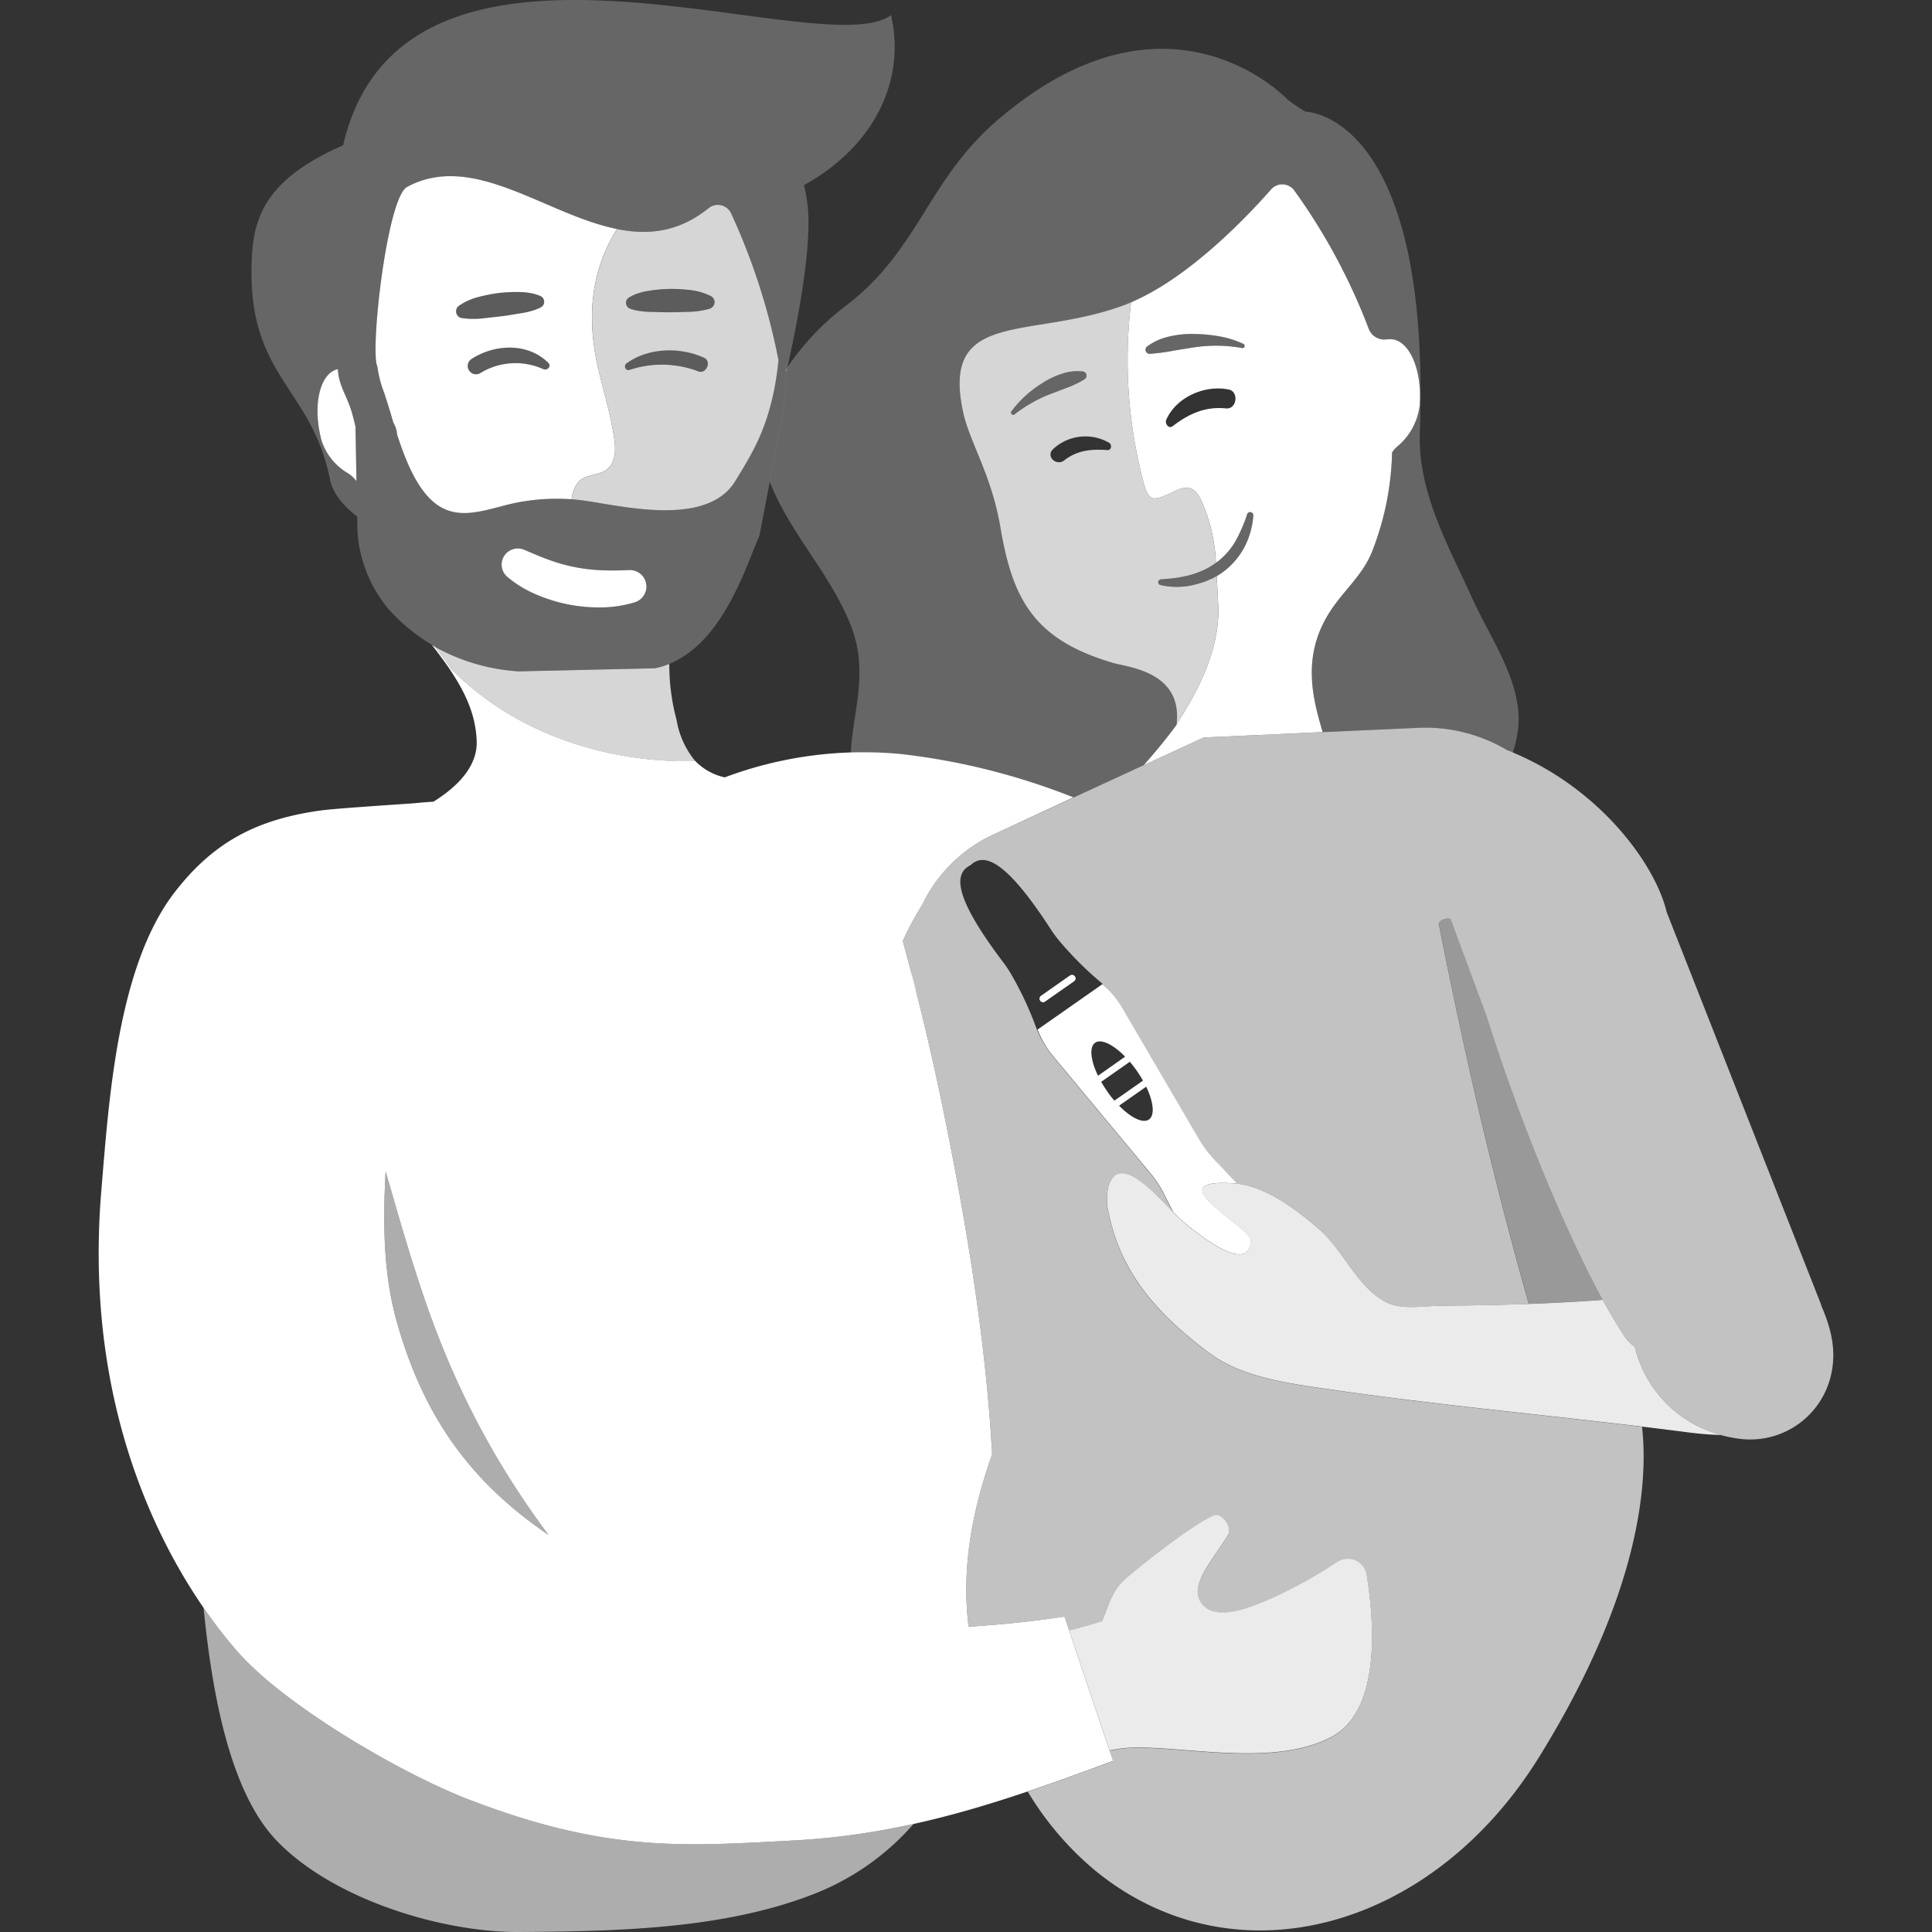
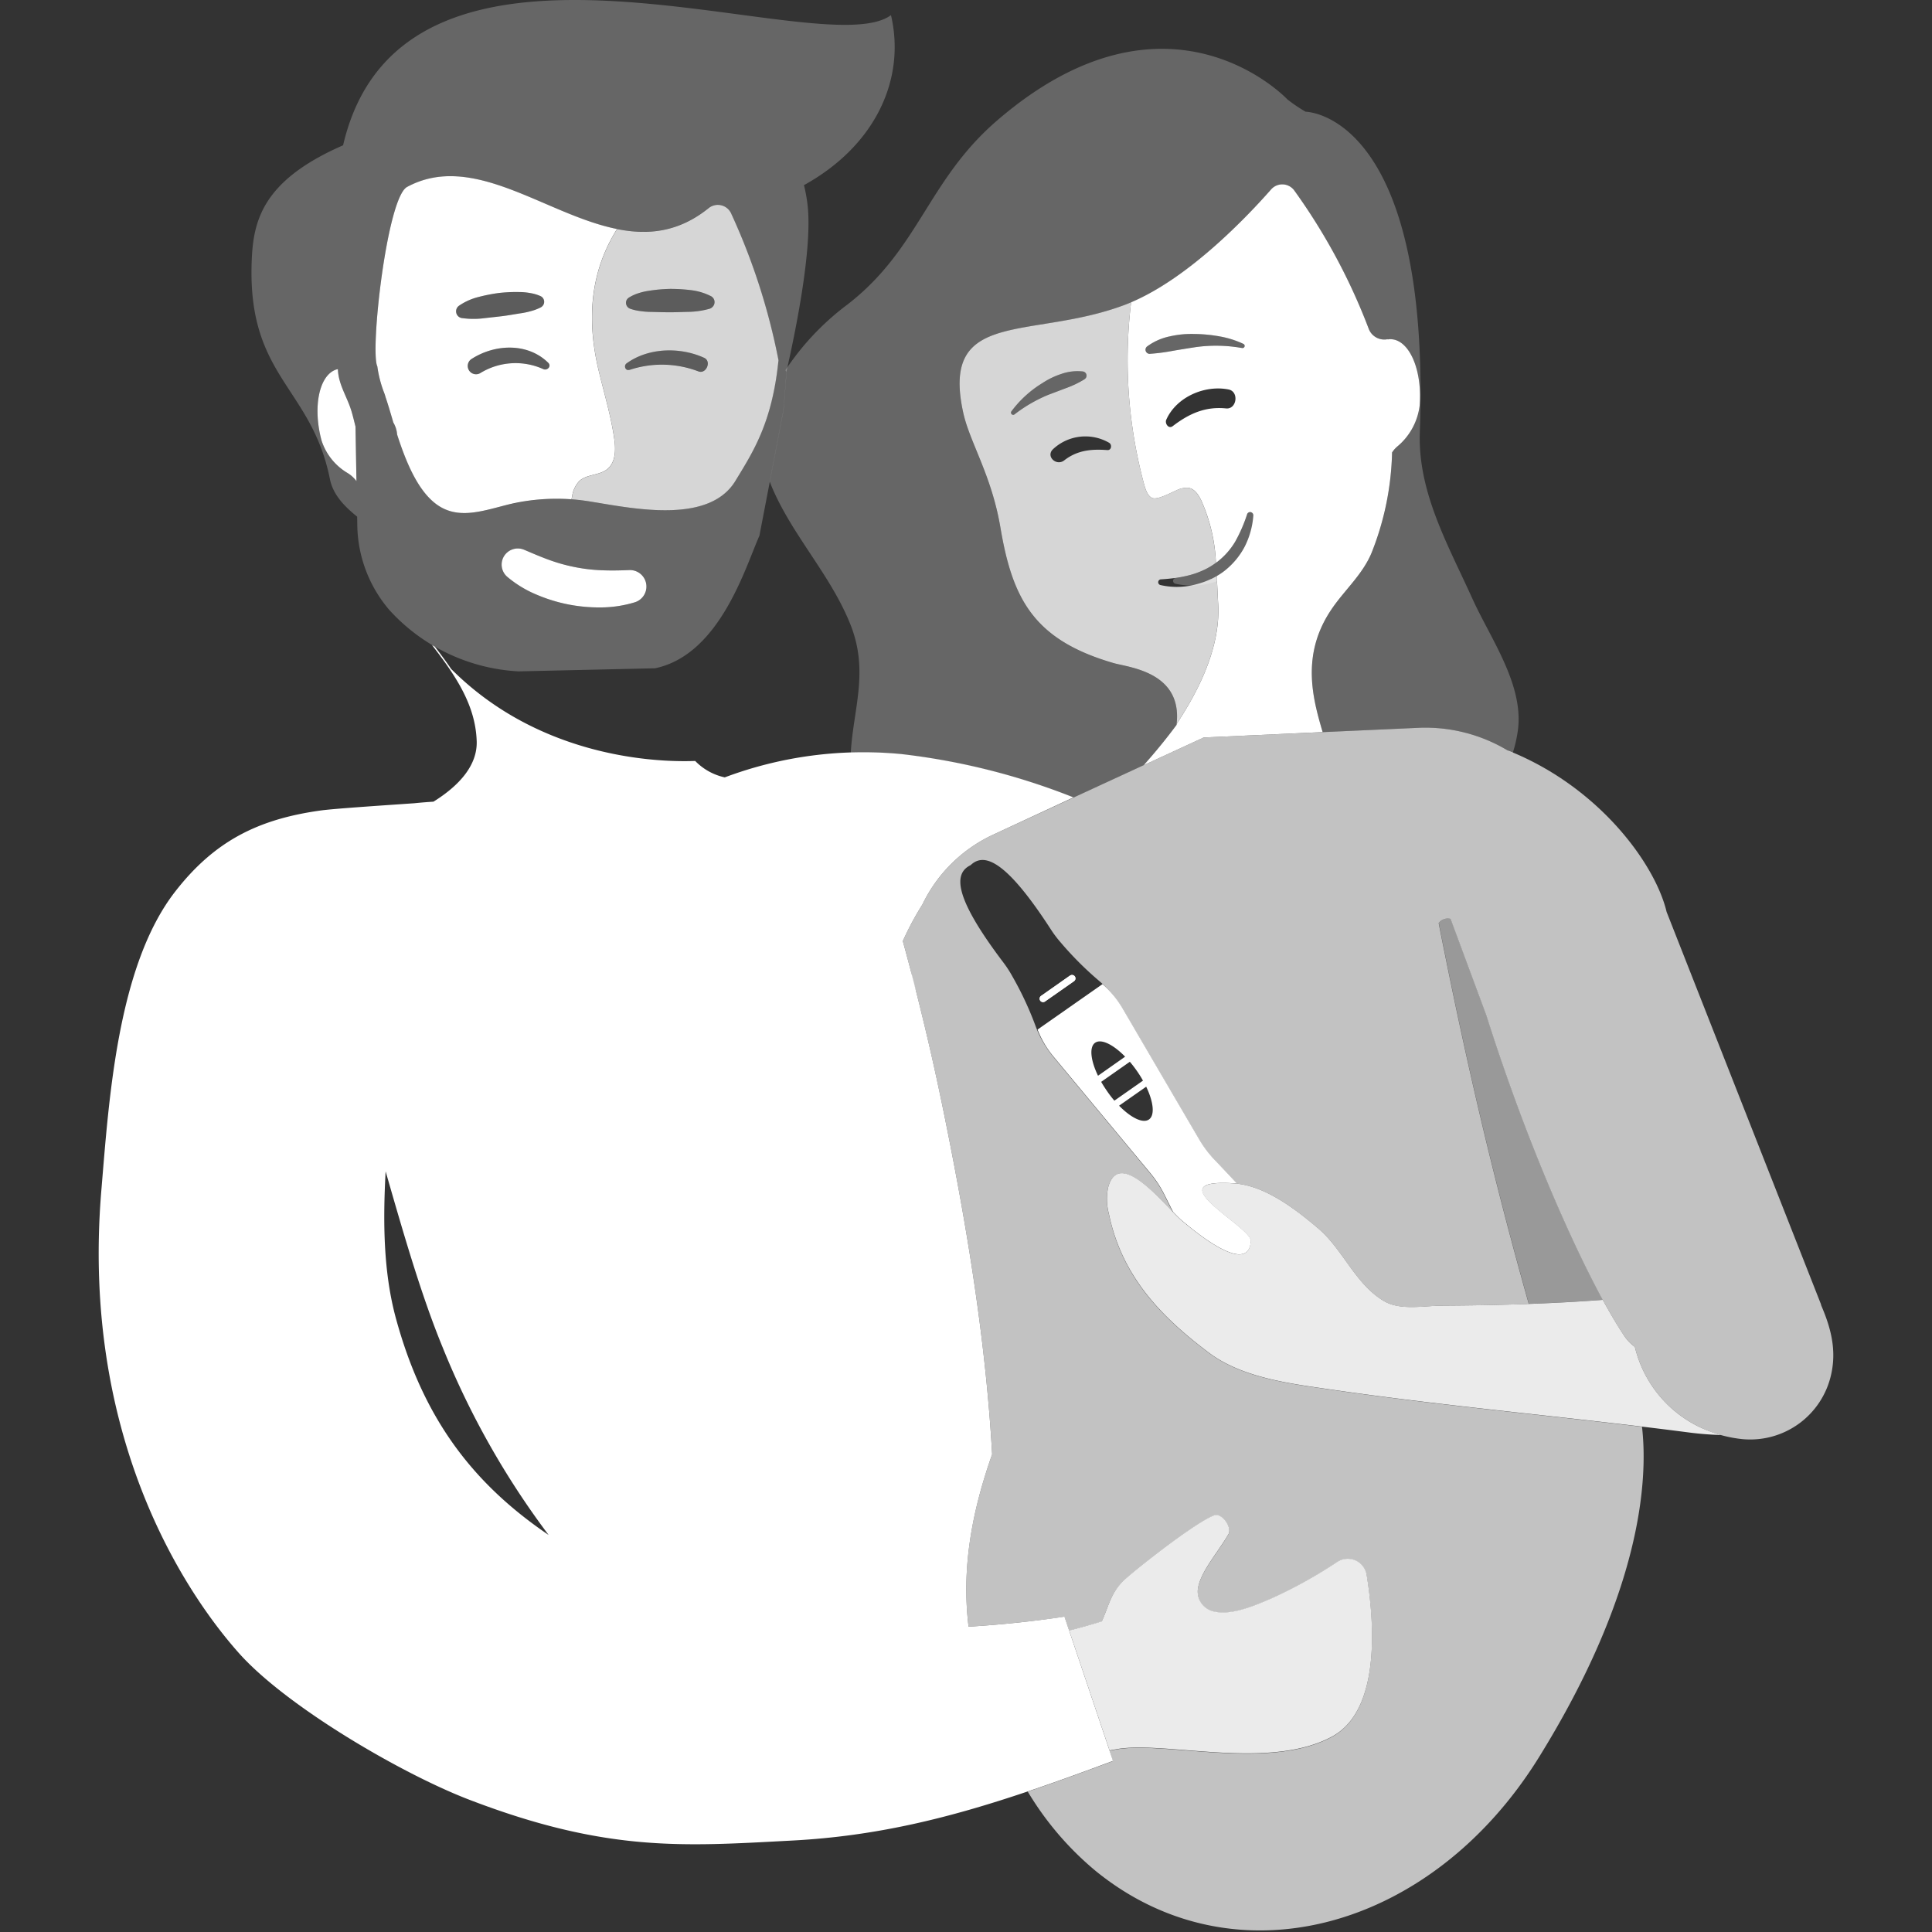
<svg xmlns="http://www.w3.org/2000/svg" viewBox="0 0 300 300">
  <rect x="0" y="0" width="300" height="300" fill="#333333" stroke="none" />
  <g fill="#fff">
    <path d="m 188.81 87.39 a 11.38 11.38 0 0 1 -1.89 1.12 11.38 11.38 0 0 0 1.89 -1.12" />
    <path d="m 186.88 88.52 c -.32 .15 -.65 .29 -.99 .41 .34 -.12 .67 -.26 .99 -.41" />
    <path d="m 188.01 89.93 l .05 -.02 z" />
    <path d="m 186.07 90.65 l .17 -.05 z" />
    <path d="m 173.18 103.02 l .09 .02 z" />
    <path d="m 185.67 53.9 c -1.18 .18 -2.35 .37 -3.52 .57 a 30.47 30.47 0 0 1 -3.58 .47 h -.01 a .64 .64 0 0 1 -.43 -1.15 9.04 9.04 0 0 1 3.57 -1.57 15.25 15.25 0 0 1 3.86 -.36 23.84 23.84 0 0 1 3.85 .38 14.7 14.7 0 0 1 3.67 1.16 .34 .34 0 0 1 -.21 .64 h -.01 a 22.89 22.89 0 0 0 -7.19 -.14 z m -3.57 12.27 c 2.52 -1.93 5.04 -3.08 8.28 -2.75 1.67 .17 2.05 -2.61 .4 -2.94 -3.69 -.74 -8.1 1.15 -9.68 4.69 -.26 .57 .35 1.5 1 1 z m -4.5 52.64 l 9.3 -4.29 18.48 -.84 c -1.53 -5.2 -3.41 -12 1.37 -19.06 2.03 -3.01 4.87 -5.43 6.26 -8.86 a 44.68 44.68 0 0 0 3.15 -15.5 4.32 4.32 0 0 1 .77 -.89 9.83 9.83 0 0 0 3.5 -6.28 c .46 -5.32 -1.4 -9.97 -4.14 -10.39 a 2.63 2.63 0 0 0 -.82 .01 c 0 -.01 0 -.03 0 -.04 a 2.58 2.58 0 0 1 -2.93 -1.6 93.54 93.54 0 0 0 -11.57 -21.5 2.31 2.31 0 0 0 -3.6 -.15 c -3.74 4.25 -12.71 13.69 -21.73 17.52 a 74.15 74.15 0 0 0 1.99 28.17 c .19 .7 .56 2.04 1.4 2.25 .87 .21 2.8 -.87 3.61 -1.2 a 3.52 3.52 0 0 1 1.97 -.4 c .91 .18 1.49 1.07 1.9 1.9 a 26.31 26.31 0 0 1 2.3 9.74 c .02 -.01 .03 -.02 .04 -.03 a 11.15 11.15 0 0 0 2.96 -3.28 23.67 23.67 0 0 0 1.84 -4.23 l .01 -.04 a .5 .5 0 0 1 .96 .22 12.78 12.78 0 0 1 -1.35 4.86 11.66 11.66 0 0 1 -3.36 3.92 10.92 10.92 0 0 1 -.97 .63 c .08 1.45 .13 2.9 .22 4.33 .46 7.92 -4.45 15.54 -6.45 18.65 -.01 .04 -.01 .08 -.01 .13 -.01 -.01 -1.99 2.77 -5.1 6.25 z" fill-rule="evenodd" />
-     <path d="m 194.3 79.53 a .5 .5 0 0 0 -.64 .29 l -.01 .04 a 23.67 23.67 0 0 1 -1.84 4.23 11.15 11.15 0 0 1 -2.96 3.28 12.05 12.05 0 0 1 -4.03 1.91 19.77 19.77 0 0 1 -2.24 .47 c -.76 .09 -1.53 .18 -2.32 .22 h -.01 a .45 .45 0 0 0 -.09 .88 11.31 11.31 0 0 0 5.04 .02 12.28 12.28 0 0 0 4.71 -2.05 11.65 11.65 0 0 0 3.36 -3.92 12.77 12.77 0 0 0 1.35 -4.86 .5 .5 0 0 0 -.32 -.51" opacity=".25" />
+     <path d="m 194.3 79.53 a .5 .5 0 0 0 -.64 .29 l -.01 .04 a 23.67 23.67 0 0 1 -1.84 4.23 11.15 11.15 0 0 1 -2.96 3.28 12.05 12.05 0 0 1 -4.03 1.91 19.77 19.77 0 0 1 -2.24 .47 h -.01 a .45 .45 0 0 0 -.09 .88 11.31 11.31 0 0 0 5.04 .02 12.28 12.28 0 0 0 4.71 -2.05 11.65 11.65 0 0 0 3.36 -3.92 12.77 12.77 0 0 0 1.35 -4.86 .5 .5 0 0 0 -.32 -.51" opacity=".25" />
    <path d="m 178.56 54.94 a 30.44 30.44 0 0 0 3.58 -.47 c 1.17 -.2 2.34 -.4 3.52 -.57 a 22.89 22.89 0 0 1 7.2 .13 h .01 a .34 .34 0 0 0 .21 -.64 14.73 14.73 0 0 0 -3.67 -1.16 23.85 23.85 0 0 0 -3.85 -.38 15.31 15.31 0 0 0 -3.86 .36 9.07 9.07 0 0 0 -3.57 1.57 .65 .65 0 0 0 -.25 .54 .64 .64 0 0 0 .67 .61 z" opacity=".25" />
    <path d="m 168.42 58.88 a .65 .65 0 0 0 -.27 -1.2 7.53 7.53 0 0 0 -3.29 .37 12.26 12.26 0 0 0 -2.98 1.42 17.05 17.05 0 0 0 -4.82 4.4 .35 .35 0 0 0 .01 .4 .34 .34 0 0 0 .48 .06 22.77 22.77 0 0 1 5.28 -3.05 l 2.8 -1.07 a 15.14 15.14 0 0 0 2.78 -1.34 z" opacity=".25" />
-     <path d="m 88.53 84.56 l -.03 -.01 z" />
    <g fill-rule="evenodd">
      <path d="m 81.4 85.37 a 2.52 2.52 0 0 0 -2.89 .66 2.5 2.5 0 0 0 .26 3.54 17.36 17.36 0 0 0 4.56 2.77 24.82 24.82 0 0 0 4.93 1.52 25.14 25.14 0 0 0 5.14 .46 18.36 18.36 0 0 0 5.25 -.82 2.56 2.56 0 0 0 -.9 -4.98 c -1.44 .06 -2.86 .09 -4.28 .03 h -.01 a 26.07 26.07 0 0 1 -4.08 -.47 26.64 26.64 0 0 1 -3.95 -1.08 c -1.35 -.48 -2.67 -1.05 -4.03 -1.63 z" />
      <path d="m 55.35 74.71 l -.15 -8.48 c -.2 -.8 -.39 -1.6 -.62 -2.37 -.69 -2.3 -2.04 -4.14 -2.11 -6.54 l -.04 .01 a 2.23 2.23 0 0 0 -.25 .06 c -2.63 .9 -3.64 5.81 -2.26 10.98 a 9.13 9.13 0 0 0 4.1 5.11 4.97 4.97 0 0 1 1.33 1.23 z" />
      <path d="m 55.35 74.71 l -.15 -8.48 c -.2 -.8 -.39 -1.6 -.62 -2.37 -.69 -2.3 -2.04 -4.14 -2.11 -6.54 l -.04 .01 a 2.23 2.23 0 0 0 -.25 .06 c -2.63 .9 -3.64 5.81 -2.26 10.98 a 9.13 9.13 0 0 0 4.1 5.11 4.97 4.97 0 0 1 1.33 1.23 z m 40.46 -39.14 c -11.09 -2.22 -22.34 -12.08 -32.6 -6.53 -3.14 1.7 -5.77 25.52 -4.62 27.86 a 18.1 18.1 0 0 0 1.09 4.18 c .08 .22 .14 .43 .2 .63 .37 1.08 .77 2.43 1.22 3.9 a 4.34 4.34 0 0 1 .59 1.88 c 1.28 3.95 3 8.29 5.75 10.54 3.32 2.73 7.06 1.45 11.23 .38 q .65 -.15 1.26 -.27 l .85 -.16 1.02 -.18 1.02 -.14 1.15 -.12 1.11 -.08 1.2 -.03 1.14 .02 1.03 .06 .29 .02 c 1.07 .09 2.17 .23 3.33 .42 6.53 1.05 18.03 3.42 22.1 -3.29 2.69 -4.44 5.73 -8.99 6.69 -18.74 a 99.91 99.91 0 0 0 -7.31 -22.7 2.28 2.28 0 0 0 -3.48 -.96 c -4.66 3.8 -9.45 4.27 -14.26 3.31 z m -14.4 49.8 a 2.52 2.52 0 0 0 -2.89 .66 2.5 2.5 0 0 0 .26 3.54 17.36 17.36 0 0 0 4.56 2.77 24.82 24.82 0 0 0 4.93 1.52 25.14 25.14 0 0 0 5.14 .46 18.36 18.36 0 0 0 5.25 -.82 2.56 2.56 0 0 0 -.9 -4.98 c -1.44 .06 -2.86 .09 -4.28 .03 h -.01 a 26.07 26.07 0 0 1 -4.08 -.47 26.64 26.64 0 0 1 -3.96 -1.08 c -1.35 -.48 -2.67 -1.05 -4.03 -1.63 z m -28.09 -63 c 9.64 -40.48 74.25 -12.01 85.03 -20.02 2.32 9.92 -2.4 20.26 -13.51 26.4 a 24.19 24.19 0 0 1 .56 3.1 c .77 6.63 -1.8 19.32 -3.28 25.84 .02 .31 -.42 5.8 -.47 6.1 l -3.73 19.4 c -2.16 4.81 -6.1 18.46 -16.2 20.58 l -21.19 .48 a 29.18 29.18 0 0 1 -20.07 -9.53 20.68 20.68 0 0 1 -4.98 -13.24 l -.02 -1.25 c -1.99 -1.61 -3.74 -3.4 -4.23 -5.84 -2.85 -14.23 -12.68 -15.79 -12.16 -33.41 .19 -6.4 1.37 -12.82 14.21 -18.42 z" opacity=".25" />
      <path d="m 59.88 181.89 c -.41 7.7 -.38 15.58 1.61 22.87 4.2 15.37 11.79 25.51 23.7 33.59 a 128.12 128.12 0 0 1 -16.41 -29.02 c -3.34 -8.09 -6.14 -17.84 -8.9 -27.44 z m 99.51 96.35 c -11.79 3.97 -23.16 6.87 -36.39 7.56 -16.83 .89 -28.75 1.86 -50.13 -6.34 -10.41 -3.99 -28.3 -14.41 -35.73 -22.72 -6.42 -7.19 -24.8 -31.38 -21.4 -71.94 1.18 -14.06 2.49 -34.8 11.45 -46.34 6.1 -7.86 12.89 -11.26 22.61 -12.61 2.18 -.3 10.5 -.84 14.49 -1.12 q 1.08 -.11 2.16 -.19 l .86 -.06 c 4.02 -2.5 6.84 -5.67 6.71 -9.4 -.19 -5.66 -3.31 -10.21 -6.94 -14.92 .15 .09 .3 .17 .45 .26 .89 1.15 1.74 2.3 2.52 3.45 12.96 13.01 30.05 14.58 37.9 14.29 a 9.07 9.07 0 0 0 4.59 2.55 61.21 61.21 0 0 1 27.5 -3.61 104.64 104.64 0 0 1 26.65 6.72 l -12.67 5.88 a 22.84 22.84 0 0 0 -10.8 10.77 45.75 45.75 0 0 0 -3.03 5.66 q 3.62 13.18 6.35 26.59 c 3.51 17.23 6.52 35.21 7.52 53.1 -2.99 8.48 -4.82 17.36 -3.66 26.77 5.24 -.32 10.27 -.86 14.89 -1.56 q 3.77 11.2 7.54 22.4 c -4.54 1.69 -8.91 3.29 -13.23 4.74 h -.01 l -.18 .06 z" />
    </g>
    <path d="m 166.02 253.19 l 6.27 18.62 c .5 -.1 1.01 -.19 1.53 -.27 7.74 -1.09 23.39 3.33 33.03 -1.89 7.62 -4.13 6.54 -17.85 5.37 -25.09 a 2.99 2.99 0 0 0 -4.59 -2.02 72.46 72.46 0 0 1 -10.11 5.62 c -3.28 1.43 -6.44 2.68 -9.11 2.06 a 3.17 3.17 0 0 1 -2.39 -3.57 c .39 -2.59 3.14 -5.66 4.73 -8.41 .62 -1.07 -1.03 -3.35 -2.2 -2.94 -2.8 1.01 -11.45 7.79 -13.81 9.88 -2.24 1.99 -2.53 4.13 -3.66 6.59 q -2.51 .76 -5.06 1.42 z" opacity=".9" />
-     <path d="m 59.88 181.89 c 2.76 9.59 5.56 19.35 8.91 27.45 a 128.12 128.12 0 0 0 16.41 29.02 c -11.92 -8.08 -19.5 -18.22 -23.7 -33.59 -2 -7.3 -2.03 -15.18 -1.62 -22.88 z m -28.27 67.76 a 71.88 71.88 0 0 0 5.54 7.09 c 7.42 8.31 25.32 18.73 35.73 22.72 21.39 8.2 33.3 7.22 50.13 6.34 a 115.03 115.03 0 0 0 18.85 -2.58 39.73 39.73 0 0 1 -16.36 11.21 c -13.87 5.19 -30.26 5.46 -44.83 5.57 -11.89 .09 -28.94 -5.01 -37.74 -14.22 -7.37 -7.71 -10.05 -23.36 -11.32 -36.13 z" fill-rule="evenodd" opacity=".6" />
    <path d="m 150.4 252.59 c -1.17 -9.41 .67 -18.29 3.66 -26.77 -1 -17.89 -4.01 -35.87 -7.52 -53.1 q -1.93 -9.45 -4.3 -18.81 a 14.99 14.99 0 0 1 -.76 -2.96 q -.63 -2.41 -1.29 -4.82 a 45.75 45.75 0 0 1 3.03 -5.66 22.84 22.84 0 0 1 10.8 -10.77 l 32.88 -15.18 33.68 -1.52 a 24.9 24.9 0 0 1 13.48 3.5 c 14.15 5.57 22.96 17.63 24.73 25.1 l 23.96 60.9 c .02 .07 .03 .14 .05 .21 1.46 3.39 2.42 6.86 1.53 10.76 a 12.87 12.87 0 0 1 -13.73 10 20.07 20.07 0 0 1 -6.39 -1.74 18.62 18.62 0 0 1 -10.35 -12.59 6.52 6.52 0 0 1 -1.58 -1.61 c -4.83 -7.06 -14 -26.28 -21.47 -49.86 l -5.56 -14.99 a 1.72 1.72 0 0 0 -1.85 .68 c 4.13 20.9 8.27 38.84 13.99 59.12 -4.43 .16 -8.88 .24 -13.41 .26 -2.87 .02 -6.5 .8 -9.05 -.69 -4.47 -2.6 -6.36 -8 -10.22 -11.28 -3.44 -2.93 -8.01 -6.47 -12.65 -6.97 q -1.68 -1.81 -3.45 -3.66 a 17.27 17.27 0 0 1 -2.43 -3.22 c -2.5 -4.26 -8.86 -15.14 -11.86 -20.27 a 16.74 16.74 0 0 0 -3.71 -4.39 51.73 51.73 0 0 1 -5.92 -5.93 17.53 17.53 0 0 1 -1.5 -1.99 c -6.9 -10.66 -10.33 -12.04 -12.46 -10.01 l -.03 .02 c -2.67 1.3 -2.57 4.98 5.13 15.14 a 17.42 17.42 0 0 1 1.36 2.1 51.33 51.33 0 0 1 3.56 7.59 16.72 16.72 0 0 0 2.86 4.98 c 3.8 4.57 11.86 14.26 15.01 18.06 a 17.34 17.34 0 0 1 2.2 3.39 q .65 1.32 1.31 2.61 c -3.04 -3.15 -8.61 -9.34 -10.07 -3.81 a 9.01 9.01 0 0 0 .12 4.1 c 1.98 9.6 7.95 15.88 15.57 21.59 5.19 3.89 12.69 4.78 18.94 5.69 16.02 2.33 32.2 3.83 48.28 5.76 .98 8.49 -.21 25.82 -15.98 51.28 -16.69 26.96 -47.34 35.23 -68.88 17.67 a 48.03 48.03 0 0 1 -10.52 -12.3 c 4.31 -1.46 8.69 -3.06 13.23 -4.74 l -.54 -1.61 c .5 -.1 1.01 -.19 1.53 -.27 7.74 -1.09 23.39 3.33 33.03 -1.89 7.62 -4.13 6.54 -17.85 5.37 -25.09 a 2.99 2.99 0 0 0 -4.59 -2.02 72.46 72.46 0 0 1 -10.11 5.62 c -3.28 1.43 -6.44 2.68 -9.11 2.06 a 3.17 3.17 0 0 1 -2.39 -3.57 c .39 -2.59 3.14 -5.66 4.73 -8.41 .62 -1.07 -1.03 -3.35 -2.2 -2.94 -2.8 1.01 -11.45 7.79 -13.81 9.88 -2.24 1.99 -2.53 4.13 -3.66 6.59 q -2.52 .74 -5.06 1.41 l -.73 -2.17 c -4.62 .68 -9.64 1.22 -14.88 1.54 z" opacity=".7" />
    <path d="m 97.67 46.2 a 6.57 6.57 0 0 1 1.53 -.69 9.59 9.59 0 0 1 1.59 -.36 23.88 23.88 0 0 1 3.23 -.29 25.81 25.81 0 0 1 3.23 .19 9.24 9.24 0 0 1 3.13 .93 1.04 1.04 0 0 1 .42 1.48 1.17 1.17 0 0 1 -.66 .5 h -.02 a 12.79 12.79 0 0 1 -3.09 .46 c -1.01 .02 -2.01 .07 -3.01 .07 s -2 -.04 -3.01 -.06 a 11.5 11.5 0 0 1 -1.53 -.12 7.6 7.6 0 0 1 -1.57 -.35 l -.02 -.01 a .98 .98 0 0 1 -.62 -1.29 1.02 1.02 0 0 1 .4 -.46 z m -13.76 1.56 a 7.73 7.73 0 0 1 -1.51 .56 11.82 11.82 0 0 1 -1.5 .32 c -1 .15 -1.98 .34 -2.98 .46 s -1.99 .22 -2.99 .34 a 12.74 12.74 0 0 1 -3.12 -.04 h -.02 a 1.06 1.06 0 0 1 -.51 -1.93 9.27 9.27 0 0 1 2.97 -1.34 26.15 26.15 0 0 1 3.17 -.63 23.79 23.79 0 0 1 3.24 -.15 9.66 9.66 0 0 1 1.64 .15 6.51 6.51 0 0 1 1.61 .47 .97 .97 0 0 1 .48 1.34 1.05 1.05 0 0 1 -.46 .44 z m 13.82 9.67 a 15.93 15.93 0 0 1 10.71 .23 c 1.21 .46 2.08 -1.57 .89 -2.11 -3.73 -1.7 -8.63 -1.6 -12.03 .85 -.49 .35 -.22 1.23 .43 1.03 z m -12.6 -1.1 c -3.19 -3.14 -8.26 -2.92 -11.86 -.62 a 1.29 1.29 0 0 0 1.3 2.23 10.46 10.46 0 0 1 9.8 -.62 c .61 .27 1.31 -.45 .76 -.99 z" opacity=".2" />
    <g fill-rule="evenodd">
      <path d="m 83.91 47.76 a 7.73 7.73 0 0 1 -1.51 .56 11.82 11.82 0 0 1 -1.5 .32 c -1 .15 -1.98 .34 -2.98 .46 s -1.99 .22 -2.99 .34 a 12.74 12.74 0 0 1 -3.12 -.04 h -.02 a 1.06 1.06 0 0 1 -.51 -1.93 9.27 9.27 0 0 1 2.97 -1.34 26.15 26.15 0 0 1 3.17 -.63 23.79 23.79 0 0 1 3.24 -.15 9.66 9.66 0 0 1 1.64 .15 6.51 6.51 0 0 1 1.61 .47 .97 .97 0 0 1 .48 1.34 1.05 1.05 0 0 1 -.46 .44 z m 1.22 8.57 c -3.19 -3.14 -8.26 -2.92 -11.86 -.62 a 1.29 1.29 0 0 0 1.3 2.23 10.46 10.46 0 0 1 9.8 -.62 c .61 .27 1.31 -.45 .76 -.99 z m -25.25 5.37 c -.06 -.2 -.12 -.42 -.2 -.63 a 18.1 18.1 0 0 1 -1.09 -4.18 c -1.15 -2.34 1.48 -26.16 4.62 -27.86 10.26 -5.55 21.51 4.31 32.6 6.53 -2.93 4.7 -5.31 11.58 -2.89 21.81 .86 3.64 1.97 7.23 2.48 10.93 .22 1.61 .17 3.51 -1.1 4.54 -1.24 1.01 -3.19 .77 -4.36 1.86 a 4.45 4.45 0 0 0 -1.11 2.39 c -.03 .15 -.06 .29 -.09 .44 a 31.86 31.86 0 0 0 -10.09 .88 c -4.16 1.07 -7.91 2.35 -11.23 -.38 -2.75 -2.26 -4.47 -6.59 -5.75 -10.54 a 4.34 4.34 0 0 0 -.59 -1.88 c -.43 -1.47 -.83 -2.82 -1.2 -3.91 z" />
-       <path d="m 67.54 100.44 a 30.36 30.36 0 0 0 12.98 3.81 l 21.19 -.48 a 12.8 12.8 0 0 0 2.22 -.68 32.73 32.73 0 0 0 1.13 8.7 13.47 13.47 0 0 0 2.9 6.39 c -7.85 .29 -24.94 -1.28 -37.9 -14.29 -.78 -1.15 -1.63 -2.3 -2.52 -3.45 z" opacity=".8" />
      <path d="m 97.67 46.2 a 6.57 6.57 0 0 1 1.53 -.69 9.59 9.59 0 0 1 1.59 -.36 23.88 23.88 0 0 1 3.23 -.29 25.81 25.81 0 0 1 3.23 .19 9.24 9.24 0 0 1 3.13 .93 1.04 1.04 0 0 1 .42 1.48 1.17 1.17 0 0 1 -.66 .5 h -.02 a 12.79 12.79 0 0 1 -3.09 .46 c -1.01 .02 -2.01 .07 -3.01 .07 s -2 -.04 -3.01 -.06 a 11.5 11.5 0 0 1 -1.53 -.12 7.6 7.6 0 0 1 -1.57 -.35 l -.02 -.01 a .98 .98 0 0 1 -.62 -1.29 1.02 1.02 0 0 1 .4 -.46 z m .07 11.24 a 15.93 15.93 0 0 1 10.71 .23 c 1.21 .46 2.08 -1.57 .89 -2.11 -3.73 -1.7 -8.63 -1.6 -12.03 .85 -.5 .34 -.23 1.22 .42 1.02 z m -8.99 20.1 c .03 -.15 .06 -.3 .09 -.44 a 4.43 4.43 0 0 1 1.11 -2.39 c 1.17 -1.09 3.12 -.85 4.36 -1.86 1.27 -1.03 1.32 -2.92 1.1 -4.54 -.51 -3.7 -1.62 -7.29 -2.48 -10.93 -2.41 -10.23 -.04 -17.11 2.89 -21.81 4.82 .97 9.6 .5 14.27 -3.3 a 2.28 2.28 0 0 1 3.48 .96 99.96 99.96 0 0 1 7.31 22.7 c -.97 9.75 -4 14.31 -6.69 18.74 -4.07 6.7 -15.57 4.34 -22.1 3.28 -1.19 -.2 -2.28 -.34 -3.35 -.42 z" opacity=".8" />
    </g>
    <path d="m 267.23 222.83 a 51.36 51.36 0 0 1 -5.24 -.43 c -18.39 -2.39 -36.93 -3.96 -55.29 -6.63 -6.25 -.91 -13.75 -1.8 -18.94 -5.69 -7.61 -5.71 -13.58 -12 -15.57 -21.59 a 9.01 9.01 0 0 1 -.12 -4.1 c 1.72 -6.51 9.12 3.22 11.41 5.12 1.44 1.2 10.19 8.71 10.72 3.38 .88 -2.05 -15.42 -9.98 -2.56 -9.13 4.78 .32 9.53 3.99 13.08 7.01 3.85 3.28 5.75 8.68 10.22 11.28 2.55 1.48 6.18 .7 9.05 .69 8.43 -.05 16.54 -.27 24.89 -.9 1.28 2.35 2.43 4.26 3.4 5.69 a 6.52 6.52 0 0 0 1.58 1.61 18.62 18.62 0 0 0 10.35 12.59 21.95 21.95 0 0 0 3.02 1.1 z" opacity=".9" />
    <g fill-rule="evenodd">
      <path d="m 170.5 167.04 c -1.15 -2.38 -1.39 -4.46 -.45 -5.12 s 2.82 .27 4.66 2.16 z m 4.94 -2.17 c .37 .43 .73 .9 1.08 1.4 s .68 1.02 .96 1.53 l -4.44 3.11 c -.38 -.44 -.75 -.92 -1.1 -1.43 s -.67 -1 -.95 -1.49 z m 2.54 3.87 c 1.14 2.37 1.37 4.43 .43 5.09 s -2.8 -.26 -4.64 -2.14 z m -6.78 -15.93 a 15.21 15.21 0 0 1 3.15 3.83 c 3 5.13 9.36 16.01 11.86 20.27 a 17.27 17.27 0 0 0 2.43 3.22 q 1.77 1.85 3.45 3.66 c -.14 -.02 -.29 -.03 -.43 -.04 -12.86 -.86 3.44 7.08 2.56 9.13 -.54 5.33 -9.29 -2.18 -10.72 -3.38 -.34 -.28 -.8 -.75 -1.34 -1.31 q -.65 -1.29 -1.31 -2.61 a 17.34 17.34 0 0 0 -2.2 -3.39 c -3.16 -3.8 -11.21 -13.49 -15.01 -18.06 a 15.22 15.22 0 0 1 -2.53 -4.26 z" />
      <path d="m 166.16 151.48 l -4.5 3.16 a .53 .53 0 1 0 .61 .87 l 4.5 -3.15 a .53 .53 0 0 0 -.61 -.87 z" />
      <path d="m 162.82 61.29 a 22.77 22.77 0 0 0 -5.28 3.05 .34 .34 0 0 1 -.48 -.06 .34 .34 0 0 1 -.01 -.4 17.05 17.05 0 0 1 4.82 -4.4 12.23 12.23 0 0 1 2.98 -1.43 7.52 7.52 0 0 1 3.29 -.37 .65 .65 0 0 1 .27 1.2 l -.01 .01 a 15.11 15.11 0 0 1 -2.78 1.34 z m 9.43 7.48 a 7.36 7.36 0 0 0 -8.74 .98 c -1.17 1.12 .53 2.68 1.74 1.74 2.01 -1.58 4.24 -1.79 6.7 -1.6 .63 .05 .76 -.82 .3 -1.12 z m 15.81 21.13 c -.02 .01 -.04 .02 -.05 .02 -.29 .14 -.59 .26 -.89 .38 -.29 .11 -.58 .2 -.87 .29 l -.17 .05 c -.29 .08 -.58 .16 -.87 .22 a 11.33 11.33 0 0 1 -5.04 -.02 .45 .45 0 0 1 .08 -.88 h .01 c .78 -.04 1.56 -.13 2.32 -.22 a 19.83 19.83 0 0 0 2.24 -.46 c .36 -.1 .72 -.21 1.07 -.34 s .67 -.26 .99 -.41 c .01 -.01 .02 -.01 .03 -.01 a 11.39 11.39 0 0 0 1.89 -1.12 26.32 26.32 0 0 0 -2.3 -9.74 c -.41 -.83 -.99 -1.71 -1.9 -1.9 a 3.51 3.51 0 0 0 -1.96 .4 c -.81 .33 -2.75 1.41 -3.61 1.2 -.85 -.21 -1.21 -1.55 -1.4 -2.25 a 74.17 74.17 0 0 1 -1.99 -28.17 c -.37 .16 -.74 .31 -1.12 .45 -14.57 5.42 -28.54 .47 -24.94 16.74 1.01 4.56 4.39 9.66 5.76 17.76 1.86 11.01 5.08 17.46 17.6 21.08 2.33 .67 10.69 1.36 9.76 9.47 2 -3.11 6.91 -10.73 6.45 -18.65 -.08 -1.43 -.14 -2.88 -.22 -4.33 -.27 .15 -.57 .3 -.86 .45 z" opacity=".8" />
    </g>
    <path d="m 121.96 57.48 a 40.95 40.95 0 0 1 9.68 -10.23 c 11.11 -8.62 12.39 -19.22 23.18 -28.53 26.63 -22.97 45.08 -3.29 45.08 -3.29 a 23.38 23.38 0 0 0 2.84 1.92 s 19.5 .14 17.73 49.77 c -.33 9.33 4.41 17.53 8.12 25.75 2.84 6.29 8.04 13.4 7.11 20.5 a 20.58 20.58 0 0 1 -.83 3.63 24.99 24.99 0 0 0 -14.29 -4 l -15.2 .69 c -1.53 -5.19 -3.4 -11.99 1.37 -19.06 2.03 -3.01 4.87 -5.42 6.26 -8.86 a 44.68 44.68 0 0 0 3.15 -15.5 4.29 4.29 0 0 1 .77 -.89 9.83 9.83 0 0 0 3.5 -6.28 c .46 -5.32 -1.4 -9.97 -4.14 -10.39 a 2.6 2.6 0 0 0 -.82 .01 c 0 -.01 0 -.03 0 -.04 a 2.58 2.58 0 0 1 -2.93 -1.6 93.58 93.58 0 0 0 -11.57 -21.5 2.31 2.31 0 0 0 -3.6 -.15 c -3.89 4.42 -13.46 14.48 -22.85 17.97 -14.57 5.42 -28.54 .47 -24.94 16.74 1.01 4.56 4.39 9.66 5.76 17.76 1.86 11.01 5.08 17.46 17.6 21.08 2.33 .67 10.69 1.36 9.76 9.46 l -.01 .13 c -.02 .03 -2 2.79 -5.09 6.26 l -10.91 5.04 a 104.62 104.62 0 0 0 -26.65 -6.72 53.46 53.46 0 0 0 -7.93 -.28 c .37 -6.64 2.82 -12.54 .01 -19.73 -2.99 -7.64 -8.84 -13.69 -12.11 -21.16 q -.27 -.61 -.49 -1.22 l 2.1 -10.94 c .06 -.29 .5 -5.8 .47 -6.1 z" opacity=".25" />
    <path d="m 237.41 202.47 c -5.72 -20.28 -9.87 -38.23 -13.99 -59.12 a 1.72 1.72 0 0 1 1.85 -.68 l 5.56 14.99 c 5.97 18.83 13.01 34.88 18.07 44.17 -3.88 .29 -7.68 .5 -11.49 .64 z" opacity=".5" />
    <path d="m 166.16 151.48 l -4.5 3.16 a .53 .53 0 1 0 .61 .87 l 4.5 -3.15 a .53 .53 0 0 0 -.61 -.87 z" fill-rule="evenodd" />
  </g>
</svg>